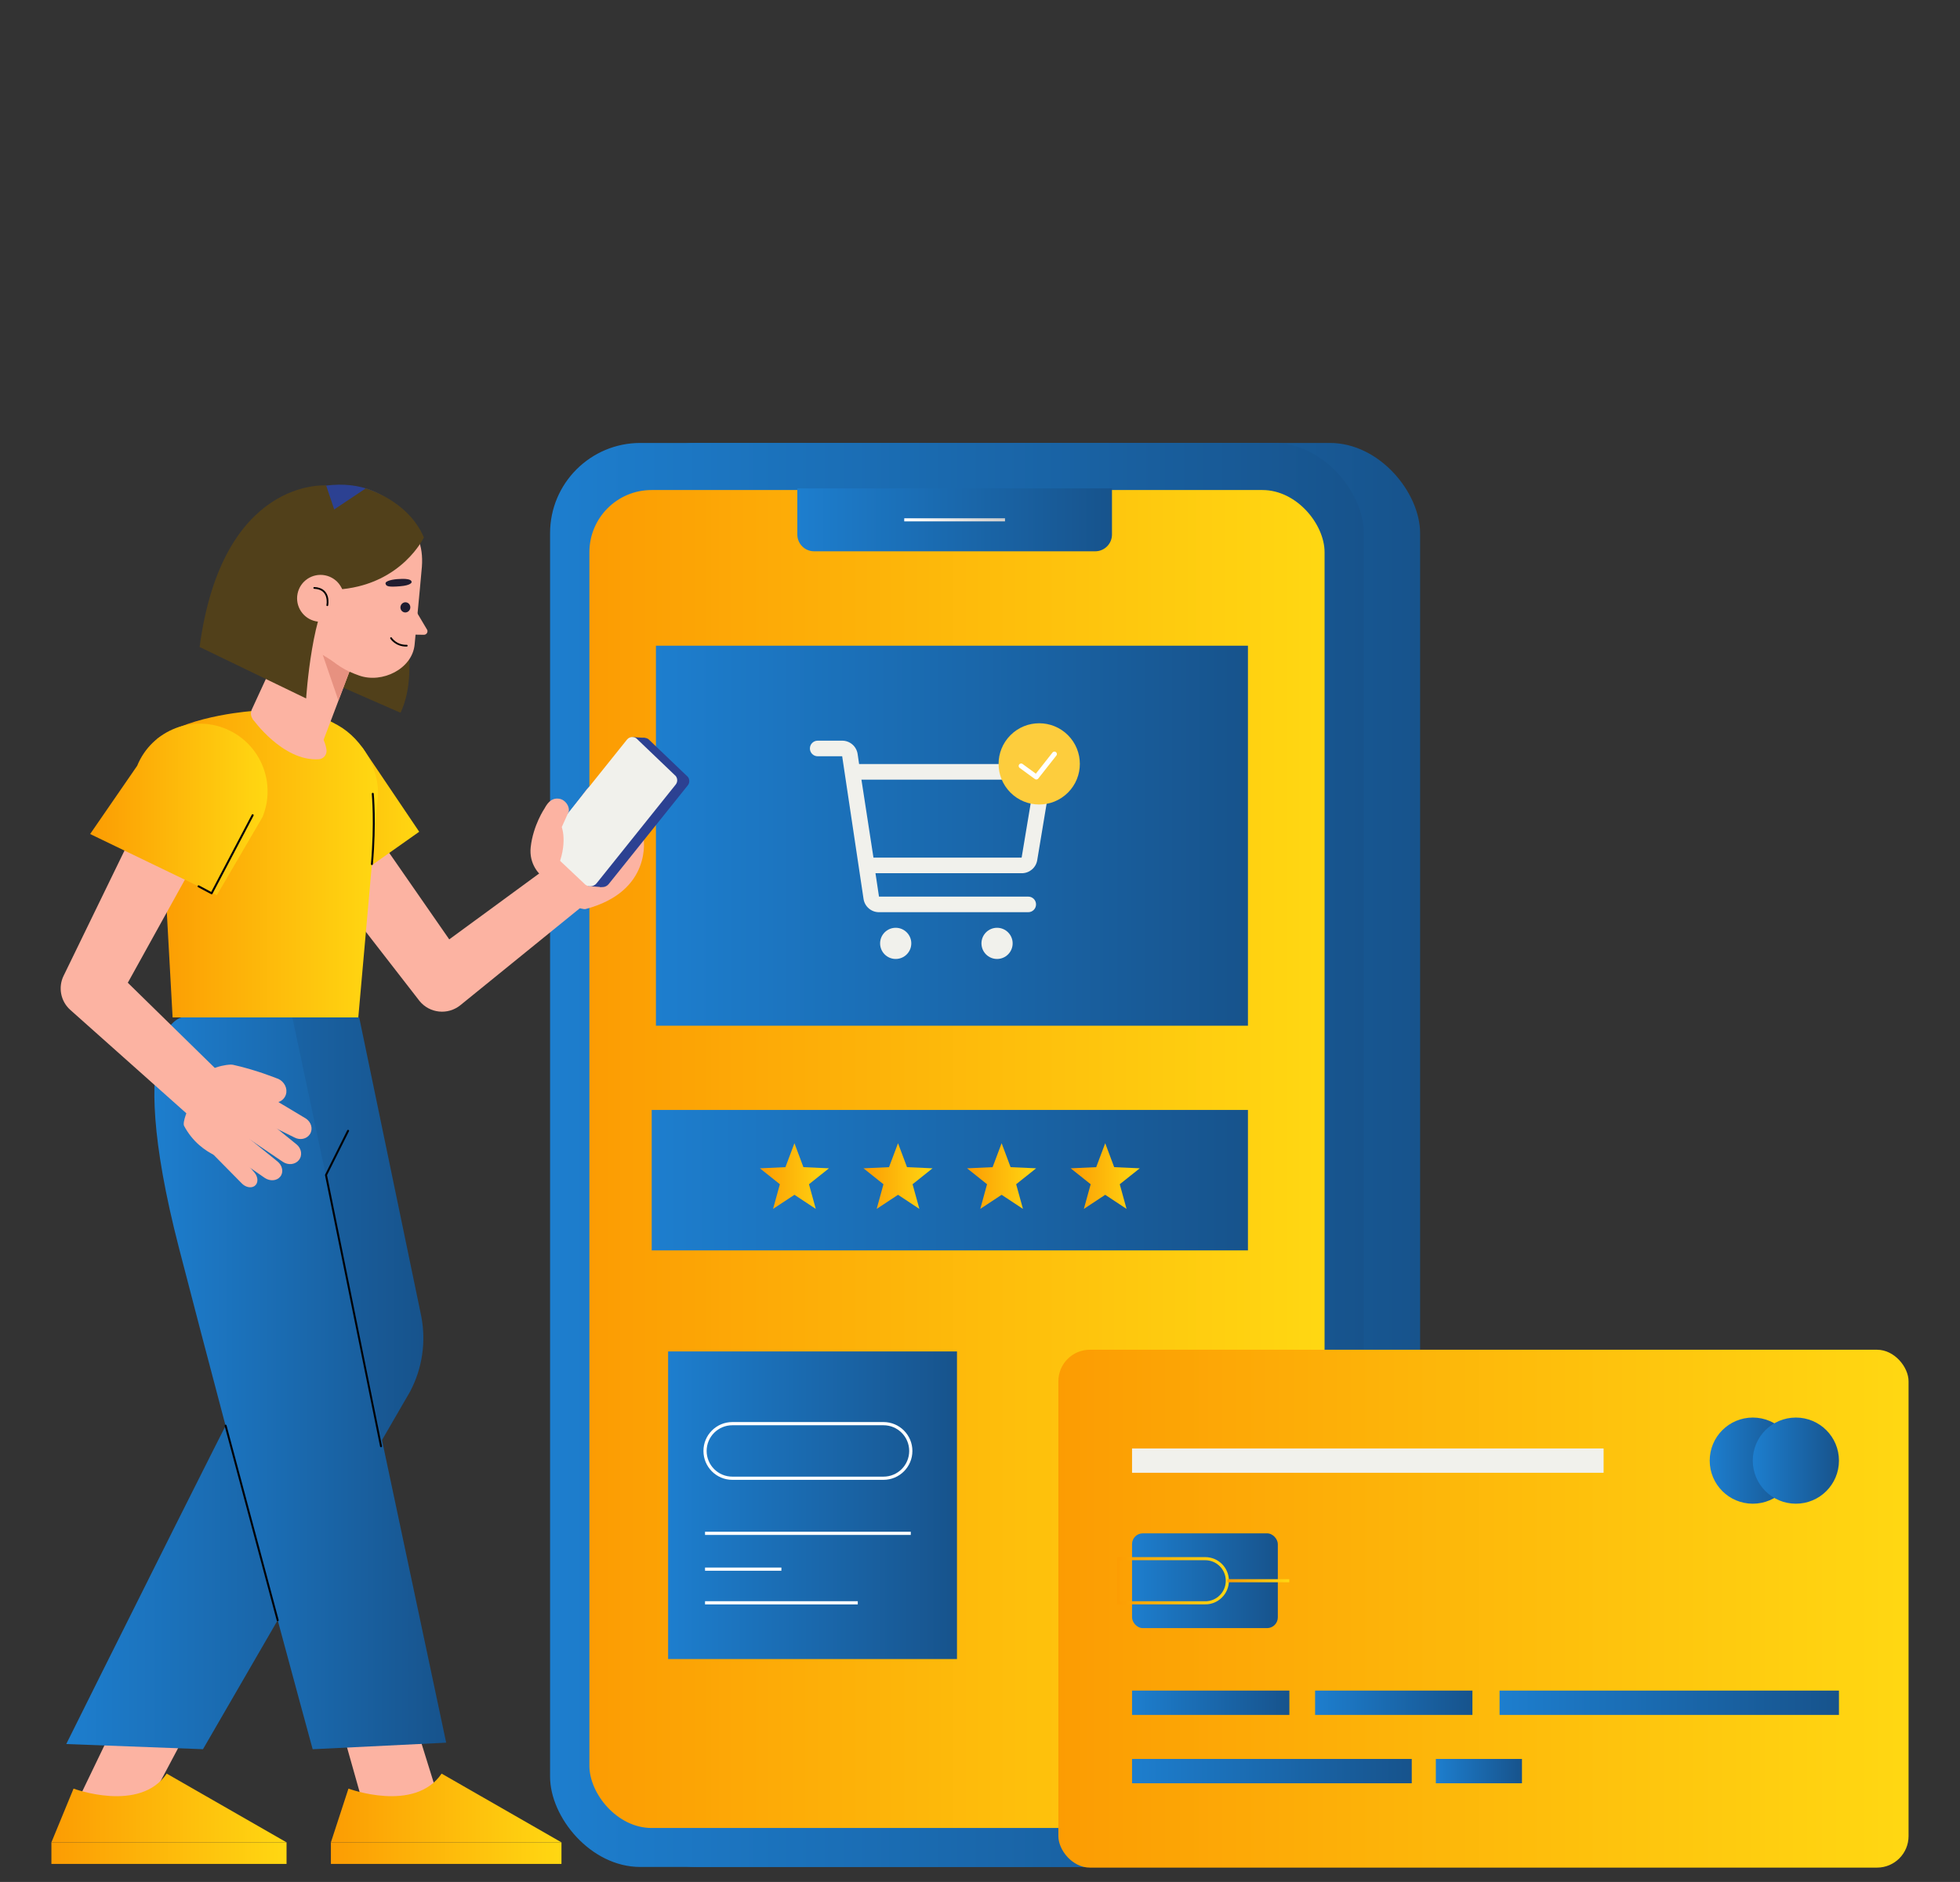
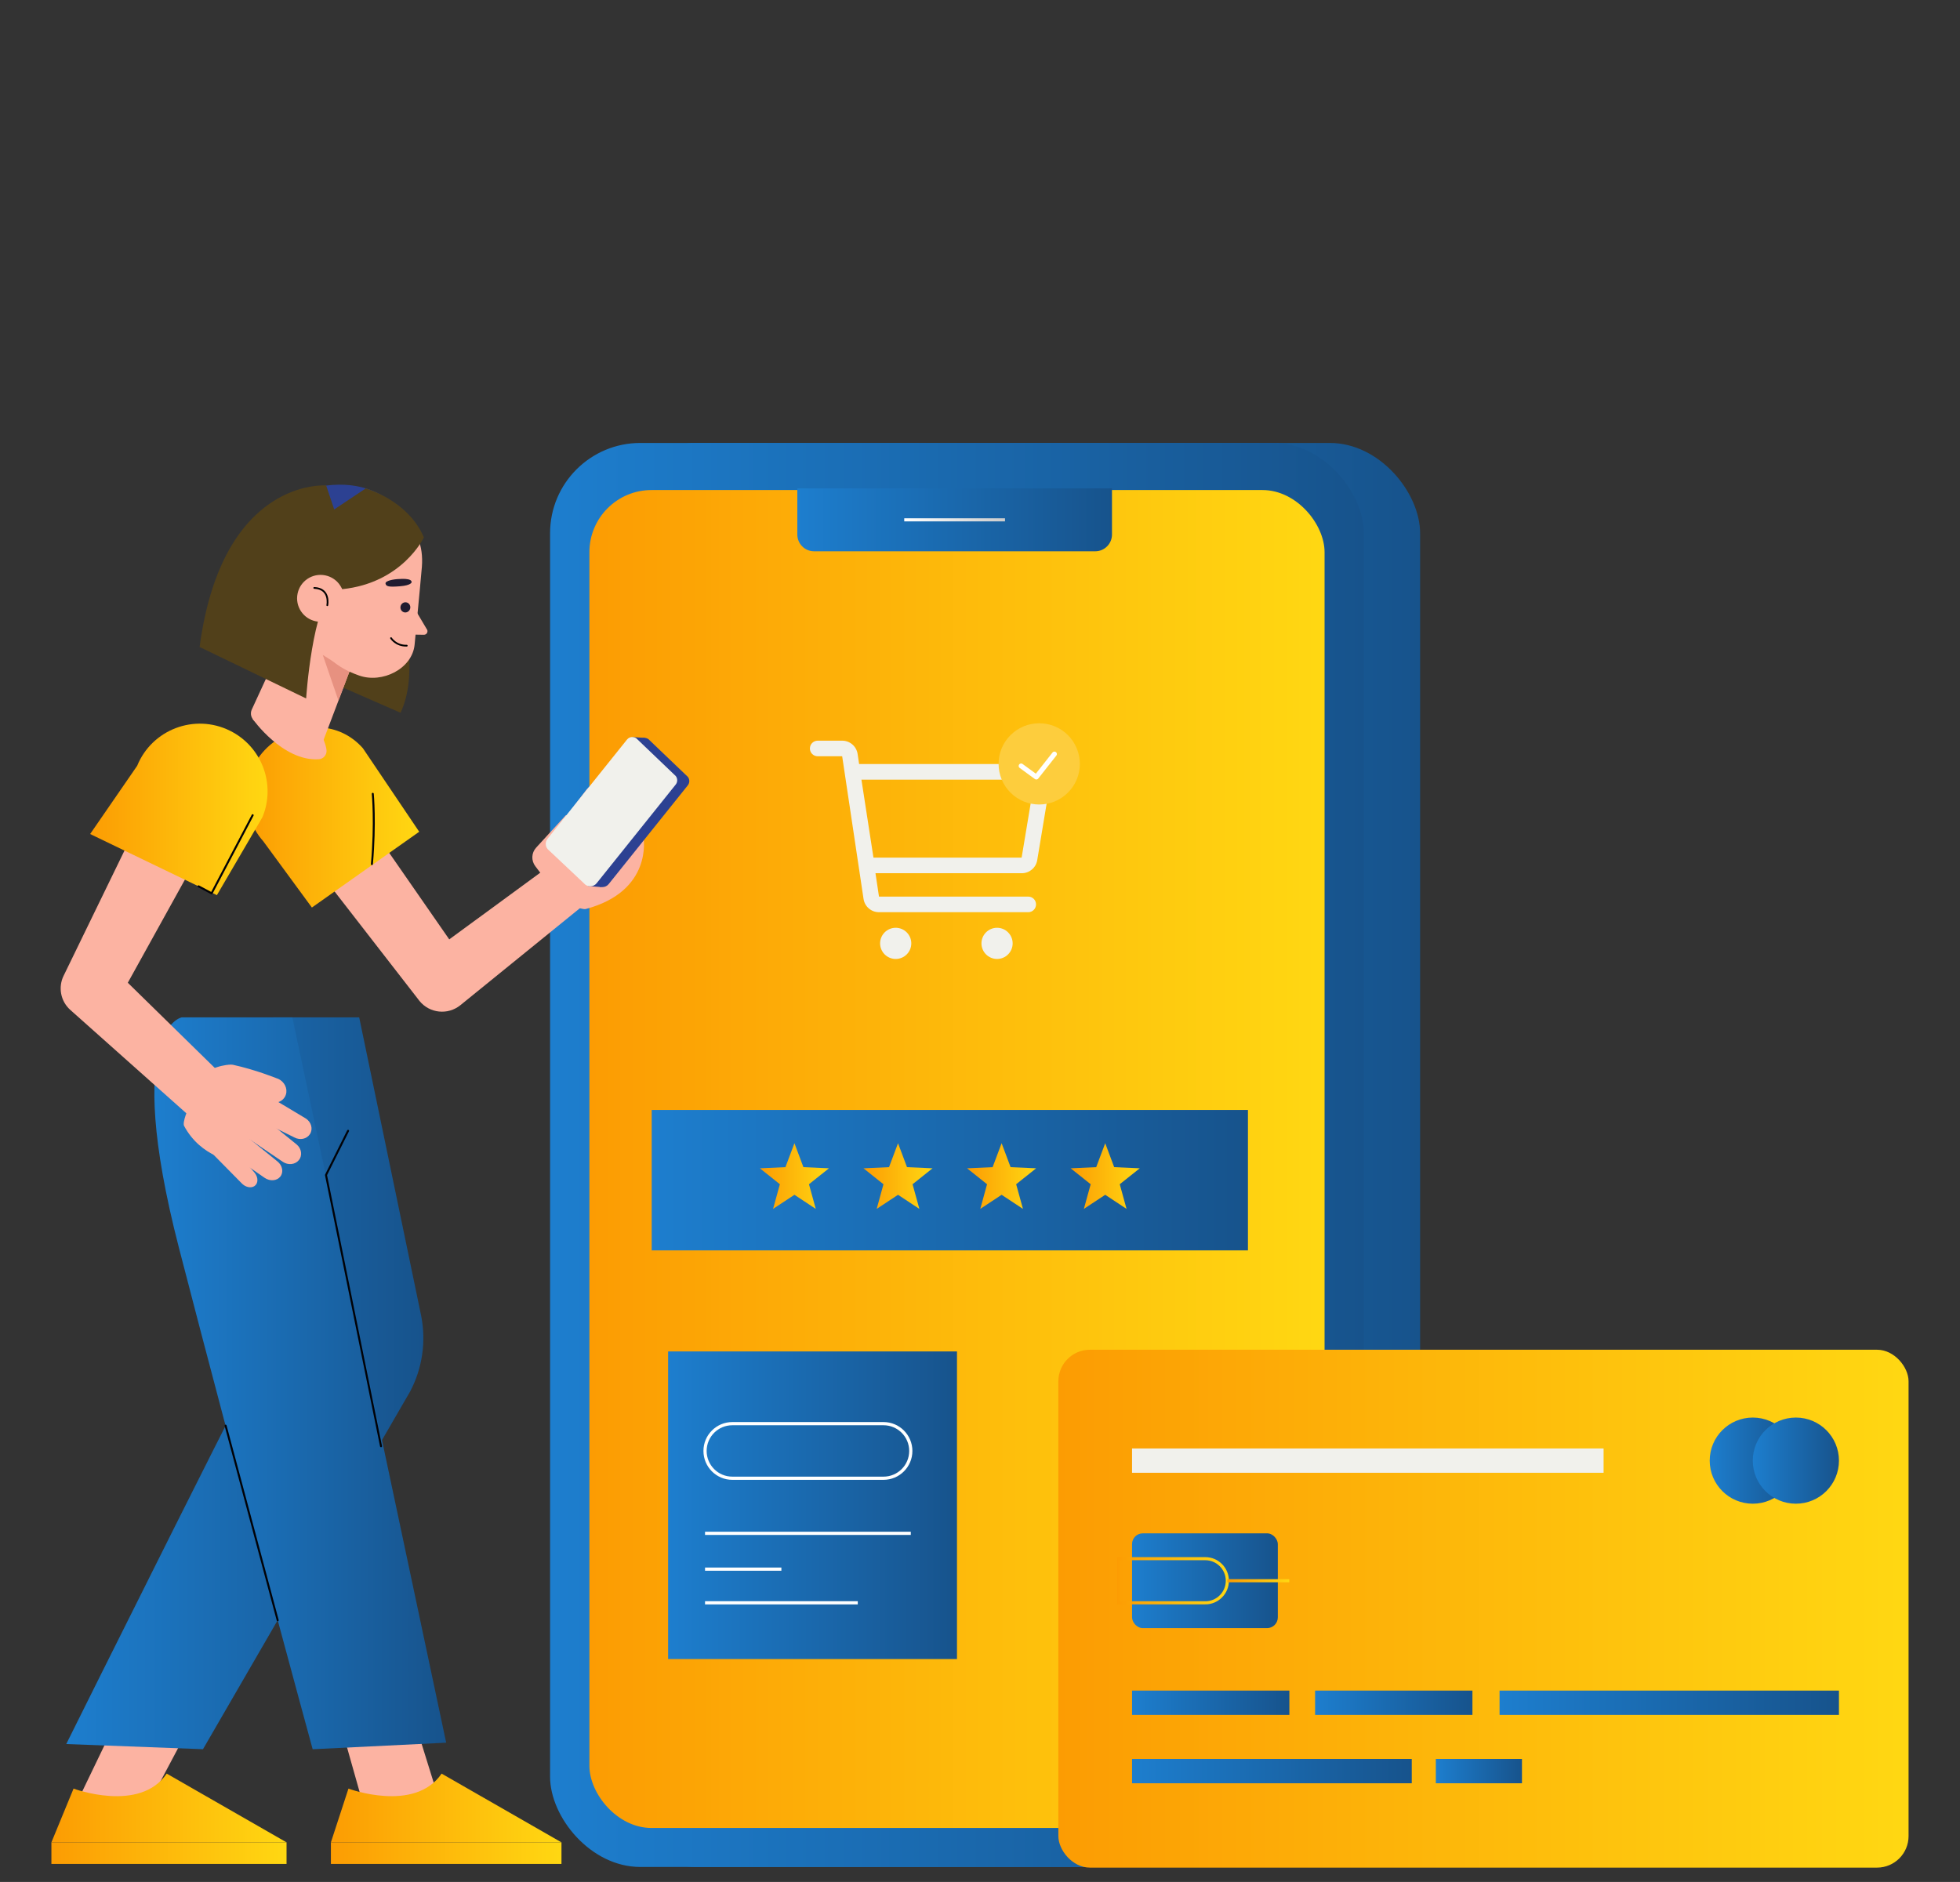
<svg xmlns="http://www.w3.org/2000/svg" xmlns:xlink="http://www.w3.org/1999/xlink" id="Layer_1" data-name="Layer 1" viewBox="0 0 631 606">
  <rect x="0" y="0" width="631" height="606" fill="#333333" stroke="none" />
  <defs>
    <style>
      .cls-1 {
        fill: url(#linear-gradient-15);
      }

      .cls-2 {
        fill: url(#linear-gradient-13);
      }

      .cls-3 {
        fill: #f1f1ec;
      }

      .cls-4 {
        fill: url(#linear-gradient-28);
      }

      .cls-5 {
        fill: #e79180;
      }

      .cls-6 {
        fill: url(#linear-gradient-2);
      }

      .cls-7 {
        fill: url(#linear-gradient-25);
      }

      .cls-8 {
        stroke: #010207;
        stroke-width: .64px;
      }

      .cls-8, .cls-9, .cls-10, .cls-11, .cls-12, .cls-13, .cls-14, .cls-15, .cls-16, .cls-17, .cls-18, .cls-19 {
        fill: none;
      }

      .cls-8, .cls-13, .cls-18 {
        stroke-linecap: round;
        stroke-linejoin: round;
      }

      .cls-20 {
        fill: url(#linear-gradient-10);
      }

      .cls-21 {
        fill: url(#linear-gradient-12);
      }

      .cls-22 {
        fill: url(#linear-gradient-27);
      }

      .cls-9 {
        stroke: url(#linear-gradient-23);
      }

      .cls-9, .cls-11, .cls-12, .cls-14, .cls-15, .cls-16, .cls-17, .cls-19 {
        stroke-miterlimit: 10;
      }

      .cls-23 {
        fill: #51401a;
      }

      .cls-24 {
        fill: url(#linear-gradient-26);
      }

      .cls-25 {
        fill: #2c4192;
      }

      .cls-26 {
        fill: url(#linear-gradient-4);
      }

      .cls-27 {
        fill: url(#linear-gradient-30);
      }

      .cls-11, .cls-12, .cls-14, .cls-17 {
        stroke-width: .75px;
      }

      .cls-11, .cls-13, .cls-19 {
        stroke: #fff;
      }

      .cls-28 {
        fill: url(#linear-gradient-3);
      }

      .cls-12 {
        stroke: #fbfbfb;
      }

      .cls-29 {
        fill: url(#linear-gradient-24);
      }

      .cls-30 {
        fill: #201c30;
      }

      .cls-13 {
        stroke-width: 1.58px;
      }

      .cls-31 {
        fill: url(#linear-gradient-8);
      }

      .cls-14 {
        stroke: #f7f7f7;
      }

      .cls-32 {
        fill: url(#linear-gradient-14);
      }

      .cls-33 {
        fill: url(#linear-gradient-29);
      }

      .cls-34 {
        fill: url(#linear-gradient-20);
      }

      .cls-35 {
        fill: url(#linear-gradient-17);
      }

      .cls-36 {
        fill: url(#linear-gradient-7);
      }

      .cls-37 {
        fill: url(#linear-gradient-9);
      }

      .cls-38 {
        fill: url(#linear-gradient-11);
      }

      .cls-15 {
        stroke: url(#linear-gradient-5);
      }

      .cls-39 {
        fill: url(#linear-gradient-19);
      }

      .cls-40 {
        fill: url(#linear-gradient-6);
      }

      .cls-41 {
        fill: #fcb3a2;
      }

      .cls-16 {
        stroke: url(#linear-gradient-22);
      }

      .cls-42 {
        fill: #fdcd3d;
      }

      .cls-43 {
        fill: url(#linear-gradient-21);
      }

      .cls-44 {
        opacity: .1;
      }

      .cls-17 {
        stroke: #f2f2f2;
      }

      .cls-45 {
        fill: url(#linear-gradient-32);
      }

      .cls-46 {
        fill: url(#linear-gradient-16);
      }

      .cls-18 {
        stroke: #000;
        stroke-width: .56px;
      }

      .cls-47 {
        fill: url(#linear-gradient);
      }

      .cls-48 {
        fill: url(#linear-gradient-31);
      }

      .cls-49 {
        clip-path: url(#clippath);
      }

      .cls-19 {
        stroke-width: 1.03px;
      }

      .cls-50 {
        fill: url(#linear-gradient-18);
      }
    </style>
    <clipPath id="clippath">
      <rect class="cls-10" x="-1434.99" y="-389.34" width="1920" height="200" />
    </clipPath>
    <linearGradient id="linear-gradient" x1="195.21" y1="371.89" x2="457.19" y2="371.89" gradientTransform="translate(652.4 743.79) rotate(-180)" gradientUnits="userSpaceOnUse">
      <stop offset="0" stop-color="#1d7ece" />
      <stop offset="1" stop-color="#17538c" />
    </linearGradient>
    <linearGradient id="linear-gradient-2" x1="177.1" x2="439.08" gradientTransform="translate(616.18 743.79) rotate(-180)" xlink:href="#linear-gradient" />
    <linearGradient id="linear-gradient-3" x1="189.75" y1="373.21" x2="426.43" y2="373.21" gradientTransform="translate(616.18 746.41) rotate(-180)" gradientUnits="userSpaceOnUse">
      <stop offset="0" stop-color="#fc9c03" />
      <stop offset=".99" stop-color="#ffd712" />
    </linearGradient>
    <linearGradient id="linear-gradient-4" x1="256.68" y1="167.39" x2="357.98" y2="167.39" gradientTransform="translate(614.66 334.78) rotate(-180)" xlink:href="#linear-gradient" />
    <linearGradient id="linear-gradient-5" x1="291.11" y1="167.39" x2="323.55" y2="167.39" gradientUnits="userSpaceOnUse">
      <stop offset="0" stop-color="#fff" />
      <stop offset="1" stop-color="#ccc" />
    </linearGradient>
    <linearGradient id="linear-gradient-6" x1="209.81" y1="380.02" x2="401.76" y2="380.02" gradientTransform="matrix(1,0,0,1,0,0)" xlink:href="#linear-gradient" />
    <linearGradient id="linear-gradient-7" x1="244.64" y1="378.69" x2="266.87" y2="378.69" gradientTransform="matrix(1,0,0,1,0,0)" xlink:href="#linear-gradient-3" />
    <linearGradient id="linear-gradient-8" x1="277.99" y1="378.69" x2="300.22" y2="378.69" gradientTransform="matrix(1,0,0,1,0,0)" xlink:href="#linear-gradient-3" />
    <linearGradient id="linear-gradient-9" x1="311.34" y1="378.69" x2="333.57" y2="378.69" gradientTransform="matrix(1,0,0,1,0,0)" xlink:href="#linear-gradient-3" />
    <linearGradient id="linear-gradient-10" x1="344.69" y1="378.69" x2="366.93" y2="378.69" gradientTransform="matrix(1,0,0,1,0,0)" xlink:href="#linear-gradient-3" />
    <linearGradient id="linear-gradient-11" x1="211.17" y1="269.1" x2="401.76" y2="269.1" gradientTransform="matrix(1,0,0,1,0,0)" xlink:href="#linear-gradient" />
    <linearGradient id="linear-gradient-12" x1="215.09" y1="484.7" x2="308.09" y2="484.7" gradientTransform="matrix(1,0,0,1,0,0)" xlink:href="#linear-gradient" />
    <linearGradient id="linear-gradient-13" x1="340.73" y1="518" x2="614.45" y2="518" gradientTransform="matrix(1,0,0,1,0,0)" xlink:href="#linear-gradient-3" />
    <linearGradient id="linear-gradient-14" x1="550.42" y1="470.33" x2="578.16" y2="470.33" gradientTransform="matrix(1,0,0,1,0,0)" xlink:href="#linear-gradient" />
    <linearGradient id="linear-gradient-15" x1="564.29" y1="470.33" x2="592.02" y2="470.33" gradientTransform="matrix(1,0,0,1,0,0)" xlink:href="#linear-gradient" />
    <linearGradient id="linear-gradient-16" x1="364.45" y1="548.29" x2="415.11" y2="548.29" gradientTransform="matrix(1,0,0,1,0,0)" xlink:href="#linear-gradient" />
    <linearGradient id="linear-gradient-17" x1="423.38" y1="548.29" x2="474.03" y2="548.29" gradientTransform="matrix(1,0,0,1,0,0)" xlink:href="#linear-gradient" />
    <linearGradient id="linear-gradient-18" x1="482.77" y1="548.29" x2="592.02" y2="548.29" gradientTransform="matrix(1,0,0,1,0,0)" xlink:href="#linear-gradient" />
    <linearGradient id="linear-gradient-19" x1="364.45" y1="570.3" x2="454.5" y2="570.3" gradientTransform="matrix(1,0,0,1,0,0)" xlink:href="#linear-gradient" />
    <linearGradient id="linear-gradient-20" x1="462.25" y1="570.3" x2="489.97" y2="570.3" gradientTransform="matrix(1,0,0,1,0,0)" xlink:href="#linear-gradient" />
    <linearGradient id="linear-gradient-21" x1="364.45" y1="509" x2="411.39" y2="509" gradientTransform="matrix(1,0,0,1,0,0)" xlink:href="#linear-gradient" />
    <linearGradient id="linear-gradient-22" x1="359.64" y1="509" x2="395.63" y2="509" gradientTransform="matrix(1,0,0,1,0,0)" xlink:href="#linear-gradient-3" />
    <linearGradient id="linear-gradient-23" x1="395.13" y1="509" x2="415.06" y2="509" gradientTransform="matrix(1,0,0,1,0,0)" xlink:href="#linear-gradient-3" />
    <linearGradient id="linear-gradient-24" x1="16.55" y1="582.18" x2="92.25" y2="582.18" gradientTransform="matrix(1,0,0,1,0,0)" xlink:href="#linear-gradient-3" />
    <linearGradient id="linear-gradient-25" x1="16.55" y1="596.72" x2="92.25" y2="596.72" gradientTransform="matrix(1,0,0,1,0,0)" xlink:href="#linear-gradient-3" />
    <linearGradient id="linear-gradient-26" x1="21.33" y1="445.43" x2="136.29" y2="445.43" gradientTransform="matrix(1,0,0,1,0,0)" xlink:href="#linear-gradient" />
    <linearGradient id="linear-gradient-27" x1="106.53" y1="582.18" x2="180.76" y2="582.18" gradientTransform="matrix(1,0,0,1,0,0)" xlink:href="#linear-gradient-3" />
    <linearGradient id="linear-gradient-28" x1="106.53" y1="596.72" x2="180.76" y2="596.72" gradientTransform="matrix(1,0,0,1,0,0)" xlink:href="#linear-gradient-3" />
    <linearGradient id="linear-gradient-29" x1="49.7" y1="445.43" x2="143.64" y2="445.43" gradientTransform="matrix(1,0,0,1,0,0)" xlink:href="#linear-gradient" />
    <linearGradient id="linear-gradient-30" x1="79.29" y1="263.22" x2="134.96" y2="263.22" gradientTransform="matrix(1,0,0,1,0,0)" xlink:href="#linear-gradient-3" />
    <linearGradient id="linear-gradient-31" x1="50.62" y1="278.25" x2="121.71" y2="278.25" gradientTransform="matrix(1,0,0,1,0,0)" xlink:href="#linear-gradient-3" />
    <linearGradient id="linear-gradient-32" x1="29.03" y1="260.62" x2="86.15" y2="260.62" gradientTransform="matrix(1,0,0,1,0,0)" xlink:href="#linear-gradient-3" />
  </defs>
  <g class="cls-49">
    <g class="cls-44">
      <path class="cls-11" d="M24.49,169.1c-121.31,67.2-460.34,107.09-496.1,86.77-81.46-46.28,318.11-234.05,199.33-391.54-103.58-137.33-366.92-241.97-529.12-214.38-144.81,24.64-147.97,144.31-224.19,127.07-128.92-29.16-125.94-372.9-379.2-499.14-89.58-44.65-182.22-47.64-240.97-44.63" />
      <path class="cls-12" d="M17.64,176.59c-119.02,65.35-453.7,103.17-491.35,81.61-81.19-46.51,310.28-231.9,191.76-387.75-103.49-135.98-364.41-240.21-525.88-213.69-143.29,23.53-147.18,141.15-223.01,123.8-128.72-29.57-127.83-368.59-379.08-493.65-88.89-44.24-180.8-47.51-239.39-44.88" />
      <path class="cls-14" d="M10.78,184.07c-116.72,63.49-447.07,99.25-486.61,76.44-80.95-46.71,302.44-229.76,184.2-383.96-103.41-134.63-361.88-238.44-522.64-213.01-141.77,22.43-146.39,138-221.82,120.52-128.53-29.99-129.73-364.27-378.95-488.16-88.19-43.84-179.38-47.39-237.81-45.12" />
      <path class="cls-17" d="M3.92,191.56c-114.43,61.64-440.44,95.34-481.86,71.27-80.71-46.89,294.6-227.61,176.63-380.17-103.33-133.28-359.36-236.68-519.4-212.32-140.24,21.34-145.6,134.84-220.64,117.25-128.33-30.41-131.62-359.96-378.82-482.67-87.5-43.43-177.97-47.26-236.23-45.37" />
    </g>
  </g>
  <g>
    <g>
      <g>
        <g>
          <rect class="cls-47" x="195.21" y="142.62" width="261.99" height="458.54" rx="29.06" ry="29.06" transform="translate(652.4 743.79) rotate(180)" />
          <rect class="cls-6" x="177.1" y="142.62" width="261.99" height="458.54" rx="29.06" ry="29.06" transform="translate(616.18 743.79) rotate(180)" />
          <rect class="cls-28" x="189.75" y="157.79" width="236.68" height="430.83" rx="20.01" ry="20.01" transform="translate(616.18 746.41) rotate(180)" />
          <path class="cls-26" d="M262.08,157.26h90.49c2.98,0,5.4,2.42,5.4,5.4v14.86h-101.3v-14.86c0-2.98,2.42-5.4,5.4-5.4Z" transform="translate(614.66 334.78) rotate(180)" />
          <line class="cls-15" x1="291.11" y1="167.39" x2="323.55" y2="167.39" />
        </g>
        <g>
          <g>
            <rect class="cls-40" x="209.81" y="357.41" width="191.95" height="45.22" />
            <g>
              <polygon class="cls-36" points="255.76 368.12 258.65 375.83 266.87 376.2 260.44 381.33 262.63 389.27 255.76 384.73 248.88 389.27 251.07 381.33 244.64 376.2 252.86 375.83 255.76 368.12" />
              <polygon class="cls-31" points="289.11 368.12 292 375.83 300.22 376.2 293.79 381.33 295.98 389.27 289.11 384.73 282.24 389.27 284.42 381.33 277.99 376.2 286.21 375.83 289.11 368.12" />
              <polygon class="cls-37" points="322.46 368.12 325.35 375.83 333.57 376.2 327.14 381.33 329.33 389.27 322.46 384.73 315.59 389.27 317.77 381.33 311.34 376.2 319.56 375.83 322.46 368.12" />
              <polygon class="cls-20" points="355.81 368.12 358.7 375.83 366.93 376.2 360.49 381.33 362.68 389.27 355.81 384.73 348.94 389.27 351.13 381.33 344.69 376.2 352.91 375.83 355.81 368.12" />
            </g>
          </g>
          <g>
-             <rect class="cls-38" x="211.17" y="207.92" width="190.59" height="122.36" />
            <g>
              <g>
                <path class="cls-3" d="M336.93,247.81c-.95-1.13-2.36-1.78-3.84-1.78h-56.51l-.48-3.26c-.38-2.48-2.52-4.3-5.02-4.27h-7.83c-1.39,0-2.51,1.12-2.51,2.51s1.12,2.51,2.51,2.51h7.88l6.88,45.94c.38,2.48,2.52,4.3,5.02,4.27h48c1.39,0,2.51-1.12,2.51-2.51s-1.12-2.51-2.51-2.51h-48.05l-1.13-7.53h47.05c2.48.03,4.61-1.75,5.02-4.19l4.17-25.1c.23-1.46-.19-2.95-1.15-4.07ZM328.9,276.16h-47.7l-3.87-25.1h55.76l-4.19,25.1Z" />
                <path class="cls-3" d="M288.36,298.75c2.77,0,5.02,2.25,5.02,5.02s-2.25,5.02-5.02,5.02-5.02-2.25-5.02-5.02,2.25-5.02,5.02-5.02Z" />
                <path class="cls-3" d="M320.99,298.75c2.77,0,5.02,2.25,5.02,5.02s-2.25,5.02-5.02,5.02-5.02-2.25-5.02-5.02,2.25-5.02,5.02-5.02Z" />
              </g>
              <g>
                <circle class="cls-42" cx="334.56" cy="245.98" r="13.08" transform="translate(-75.94 308.61) rotate(-45)" />
                <polyline class="cls-13" points="328.74 246.64 333.63 250.21 339.46 242.81" />
              </g>
            </g>
          </g>
          <g>
            <rect class="cls-21" x="215.09" y="435.17" width="93" height="99.05" />
            <path class="cls-19" d="M284.43,476h-48.66c-4.86,0-8.79-3.94-8.79-8.79h0c0-4.86,3.94-8.79,8.79-8.79h48.66c4.86,0,8.79,3.94,8.79,8.79h0c0,4.86-3.94,8.79-8.79,8.79Z" />
            <line class="cls-19" x1="226.98" y1="493.74" x2="293.22" y2="493.74" />
            <line class="cls-19" x1="226.98" y1="505.27" x2="251.56" y2="505.27" />
            <line class="cls-19" x1="226.98" y1="516.11" x2="276.15" y2="516.11" />
          </g>
        </g>
      </g>
      <g>
        <rect class="cls-2" x="340.73" y="434.62" width="273.71" height="166.76" rx="10.15" ry="10.15" />
        <g>
          <g>
            <g>
              <circle class="cls-32" cx="564.29" cy="470.33" r="13.87" />
              <circle class="cls-1" cx="578.16" cy="470.33" r="13.87" />
            </g>
            <rect class="cls-3" x="364.45" y="466.41" width="151.81" height="7.83" />
          </g>
          <g>
            <rect class="cls-46" x="364.45" y="544.38" width="50.65" height="7.83" />
            <rect class="cls-35" x="423.38" y="544.38" width="50.65" height="7.83" />
            <rect class="cls-50" x="482.77" y="544.38" width="109.26" height="7.83" />
            <rect class="cls-39" x="364.45" y="566.39" width="90.05" height="7.83" />
            <rect class="cls-34" x="462.25" y="566.39" width="27.73" height="7.83" />
          </g>
          <g>
            <rect class="cls-43" x="364.45" y="493.74" width="46.93" height="30.52" rx="3.46" ry="3.46" />
            <path class="cls-16" d="M388.02,516.11h-27.88v-14.21h27.88c3.93,0,7.11,3.18,7.11,7.11h0c0,3.93-3.18,7.11-7.11,7.11Z" />
            <line class="cls-9" x1="395.13" y1="509" x2="415.06" y2="509" />
          </g>
        </g>
      </g>
    </g>
    <g>
      <g>
        <g>
          <g>
            <polygon class="cls-41" points="47.09 582.21 66.11 546.38 41.83 544.98 22.8 584.48 41.6 584.48 47.09 582.21" />
            <g>
              <path class="cls-29" d="M23.68,575.94s21.31,7.94,29.99-4.83l38.59,22.14H16.55l7.13-17.31Z" />
              <rect class="cls-7" x="16.55" y="593.26" width="75.7" height="6.93" />
            </g>
          </g>
          <path class="cls-24" d="M115.64,327.6l19.97,96.18c1.62,8.29.35,16.89-3.61,24.35l-66.65,115.12-44.02-1.66s68.45-137.67,70.12-138.82c1.68-1.15-3.47-95.17-3.47-95.17h27.65Z" />
        </g>
        <g>
          <g>
            <polygon class="cls-41" points="142.17 582.21 130.81 545.68 106.53 544.28 117.88 584.48 136.68 584.48 142.17 582.21" />
            <g>
              <path class="cls-22" d="M112.18,575.94s21.31,7.94,29.99-4.83l38.59,22.14h-74.23l5.65-17.31Z" />
              <rect class="cls-4" x="106.53" y="593.26" width="74.23" height="6.93" />
            </g>
          </g>
          <g>
            <path class="cls-33" d="M143.64,561.14l-49.53-233.54h-35.6s-19.22,3.28-.9,74.22c18.32,70.94,43.05,161.44,43.05,161.44l42.98-2.11Z" />
            <g>
              <polyline class="cls-8" points="122.67 465.7 104.95 378.36 112.06 364.13" />
              <line class="cls-8" x1="72.63" y1="459.07" x2="89.4" y2="521.71" />
            </g>
          </g>
        </g>
      </g>
      <g>
        <g>
          <g>
            <path class="cls-41" d="M113.11,257.05l36.99,53.32-13.61-1.92,43.68-32.01c8.86-6.02,18.17,6.03,10.1,13.1,0,0-42.05,34.13-42.05,34.13-4.02,3.26-9.92,2.65-13.18-1.37l-.1-.13-.33-.43-39.77-51.27c-3.84-4.95-2.94-12.07,2.01-15.91,5.1-3.98,12.59-2.83,16.26,2.5h0Z" />
            <g>
              <g>
                <path class="cls-41" d="M182.16,262.5l25.03,7.3s3,17.16-18.63,22.91c-1.23.33-6.94-1.98-7.92-2.85l-8.31-10.95c-1.36-1.8-1.25-4.31.28-5.97l9.55-10.43Z" />
                <path class="cls-41" d="M180.09,265.72l8.85-11.62c1.32-1.62,3.57-1.96,5.05-.77h0c1.43,1.15,1.66,3.32.53,4.97l-8.18,12.75-6.26-5.33Z" />
                <path class="cls-41" d="M190.79,275l10.64-10.5c1.47-1.48,3.65-1.63,4.91-.34h0c1.2,1.24,1.13,3.37-.17,4.89l-10.15,11.65-5.23-5.71Z" />
                <path class="cls-41" d="M186.7,267.83l10.05-9.93c1.48-1.46,3.73-1.53,5.06-.14h0c1.27,1.33,1.25,3.53-.05,5.05l-9.52,11.14-5.54-6.12Z" />
              </g>
              <g>
                <polygon class="cls-25" points="203.61 237.34 207.6 237.6 207.6 263.76 193.61 285.65 189.36 285.31 196.86 257.8 203.61 237.34" />
                <path class="cls-25" d="M180.17,273.65l11.69,11.02c1.07,1.33,3.1,1.31,4.14-.04l25.45-31.77c.62-.8.61-1.93-.02-2.72l-12.26-11.73c-.89-1.11-2.58-1.09-3.45.03l-25.58,31.93c-.75.97-.74,2.32.03,3.27Z" />
                <path class="cls-3" d="M176.28,273.39l11.69,11.02c1.07,1.33,3.1,1.31,4.14-.04l25.45-31.77c.62-.8.61-1.93-.02-2.72l-12.26-11.73c-.89-1.11-2.58-1.09-3.45.03l-25.58,31.93c-.75.97-.74,2.32.03,3.27Z" />
              </g>
-               <path class="cls-41" d="M175.04,282.46c-1.37-.67-4.79-4.24-4.19-9.65.79-7.12,4.47-12.51,4.47-12.51,1.22-2.29,2.64-3.4,4.62-3.12h0c2.15.3,3.53,2.59,3.15,4.18l-2.24,4.97s2.47,6.3-2.7,15.85l-3.12.28Z" />
            </g>
          </g>
          <path class="cls-27" d="M134.96,267.83l-18.13-26.89c-7.57-8.59-19.89-8.74-28.98-1.78h0c-10.05,7.69-11.46,22.29-3.07,31.76l15.63,21.31,34.56-24.41Z" />
        </g>
        <g>
-           <path class="cls-48" d="M82.05,228.89s-20.26,1.18-31.43,9l4.95,89.72h59.78l6.3-70.93c.68-8.27-4.6-18.54-12.95-23.19l-6.8-3.64-19.86-.96Z" />
          <path class="cls-8" d="M120.01,255.61s.9,9.36-.28,22.63" />
        </g>
        <g>
          <g>
            <path class="cls-41" d="M69.16,265.85l-31.43,56.77-1.97-11.45,40.29,39.47c7.38,7.77-3.01,18.92-11.29,12.09,0,0-42.11-37.52-42.11-37.52-3.18-2.83-3.96-7.35-2.18-11l.22-.44,28.37-58.36c2.74-5.63,9.52-7.98,15.15-5.24,5.83,2.81,8.11,10.03,4.96,15.69h0Z" />
            <g>
              <path class="cls-41" d="M64.3,347.45c1.9-3.62,9.06-4.94,10.71-4.58,7.13,1.55,13.84,4.26,13.84,4.26,2.12.59,3.56,2.57,3.34,4.6h0c-.23,2.2-2.31,3.68-4.64,3.3l-4.84-.78s-3.84,5.15-14.99-2.03l-3.42-4.77Z" />
              <path class="cls-41" d="M89.16,354.23l-13.85,19.77s-10.57-1.19-16.04-11.45c-.61-1.15,1.24-5.67,2.01-6.76l12.35-12.88,15.53,11.32Z" />
              <path class="cls-41" d="M85.66,352.5l12.78,7.65c1.79,1.15,2.39,3.39,1.35,5.03h0c-1,1.58-3.17,2.06-4.98,1.1l-13.84-6.84,4.69-6.95Z" />
              <path class="cls-41" d="M77.47,364.39l11.84,9.59c1.66,1.32,2.06,3.52.9,4.93h0c-1.12,1.36-3.28,1.52-4.98.38l-12.95-8.96,5.19-5.94Z" />
              <path class="cls-41" d="M73.83,368.12l8.17,9.55c1.18,1.5,1.16,3.38-.05,4.23h0c-1.16.81-3,.39-4.24-.97l-9.2-9.33,5.32-3.47Z" />
              <path class="cls-41" d="M84.27,359.43l11.19,9.06c1.65,1.34,1.97,3.61.72,5.11h0c-1.2,1.44-3.43,1.66-5.12.52l-12.36-8.38,5.58-6.3Z" />
            </g>
          </g>
          <g>
            <path class="cls-45" d="M69.83,288.24l14.68-25.14c4.35-10.59-.24-22.75-10.51-27.82h0c-11.34-5.6-25.06-.41-29.84,11.31l-15.14,21.97,40.8,19.68Z" />
            <polyline class="cls-8" points="63.93 285.4 68.13 287.64 81.34 262.5" />
          </g>
        </g>
      </g>
      <g>
        <path class="cls-23" d="M128.39,193.79s7.3,21.47.56,35.72l-26.99-11.81,26.43-23.91Z" />
        <path class="cls-41" d="M113.57,213.44l-11.3,29.83-19.95-10.9c-1.37-.76-1.92-2.45-1.27-3.88l17.45-37.87,15.08,22.81Z" />
        <polygon class="cls-5" points="108.96 225.59 103.91 210.89 112.5 216.26 108.96 225.59" />
        <path class="cls-41" d="M125.93,165.11s10.99,3.23,9.89,17.42c0,0-.91,10.27-2.34,25.04-.76,7.81-10.43,12.57-17.83,9.97-4.53-1.59-7.63-3.45-11.81-7.57l-5.76-6.87c-13.09-18.78,4.08-44.21,26.23-38.45.53.14,1.07.29,1.61.45Z" />
        <path class="cls-41" d="M133.17,195.47l4.19,7.06c.62.75.08,1.89-.9,1.87l-5.16-.08,1.87-8.85Z" />
        <g>
          <g>
            <path class="cls-30" d="M128.57,186.45s4.11-.4,3.94,1.06c0,0-.15.99-3.73,1.27-3.58.29-4.47.08-4.66-.84-.19-.92,2.53-1.44,4.44-1.5Z" />
            <path class="cls-30" d="M128.99,195.09c-.27.86.18,1.78,1.02,2.05.84.27,1.74-.22,2.01-1.08.27-.87-.18-1.78-1.02-2.05-.84-.27-1.74.22-2.01,1.08Z" />
          </g>
          <path class="cls-18" d="M125.89,205.48s1.56,2.53,5.06,2.43" />
        </g>
        <path class="cls-25" d="M107.93,188.6s-2.5-35.09,25.42-17.56c0,0-8.29-21.28-35.7-13.1-5.74,1.71-13.12,8.83-14.85,14.57-2.79,9.28,1.5,18.02,8.12,33.94l11.32-10.32c.88-2.31,5.69-7.53,5.69-7.53Z" />
        <path class="cls-23" d="M104.99,156.32s-33.4-2.74-40.73,52.01l34.3,16.58s1.91-30.12,9.38-36.31l3.92-11.89-6.86-20.39Z" />
        <path class="cls-23" d="M136.46,173.05s-6.86,14.66-26.32,16.67l-13.21-18.55,20.82-13.91s13.64,3.82,18.71,15.79Z" />
        <g>
          <path class="cls-41" d="M95.8,191.15c-.84,4.09,1.8,8.08,5.88,8.91,4.09.84,8.08-1.8,8.91-5.88.84-4.09-1.8-8.08-5.88-8.91-4.09-.84-8.08,1.8-8.91,5.88Z" />
          <path class="cls-18" d="M105.37,194.88s1.1-5.36-4.2-5.57" />
        </g>
        <path class="cls-41" d="M81.32,231.48s9.65,13.77,21.34,13c1.48-.1,2.62-1.46,2.46-2.94-.17-1.6-1.02-4.11-3.37-8.04l-20.43-2.03Z" />
      </g>
    </g>
  </g>
</svg>